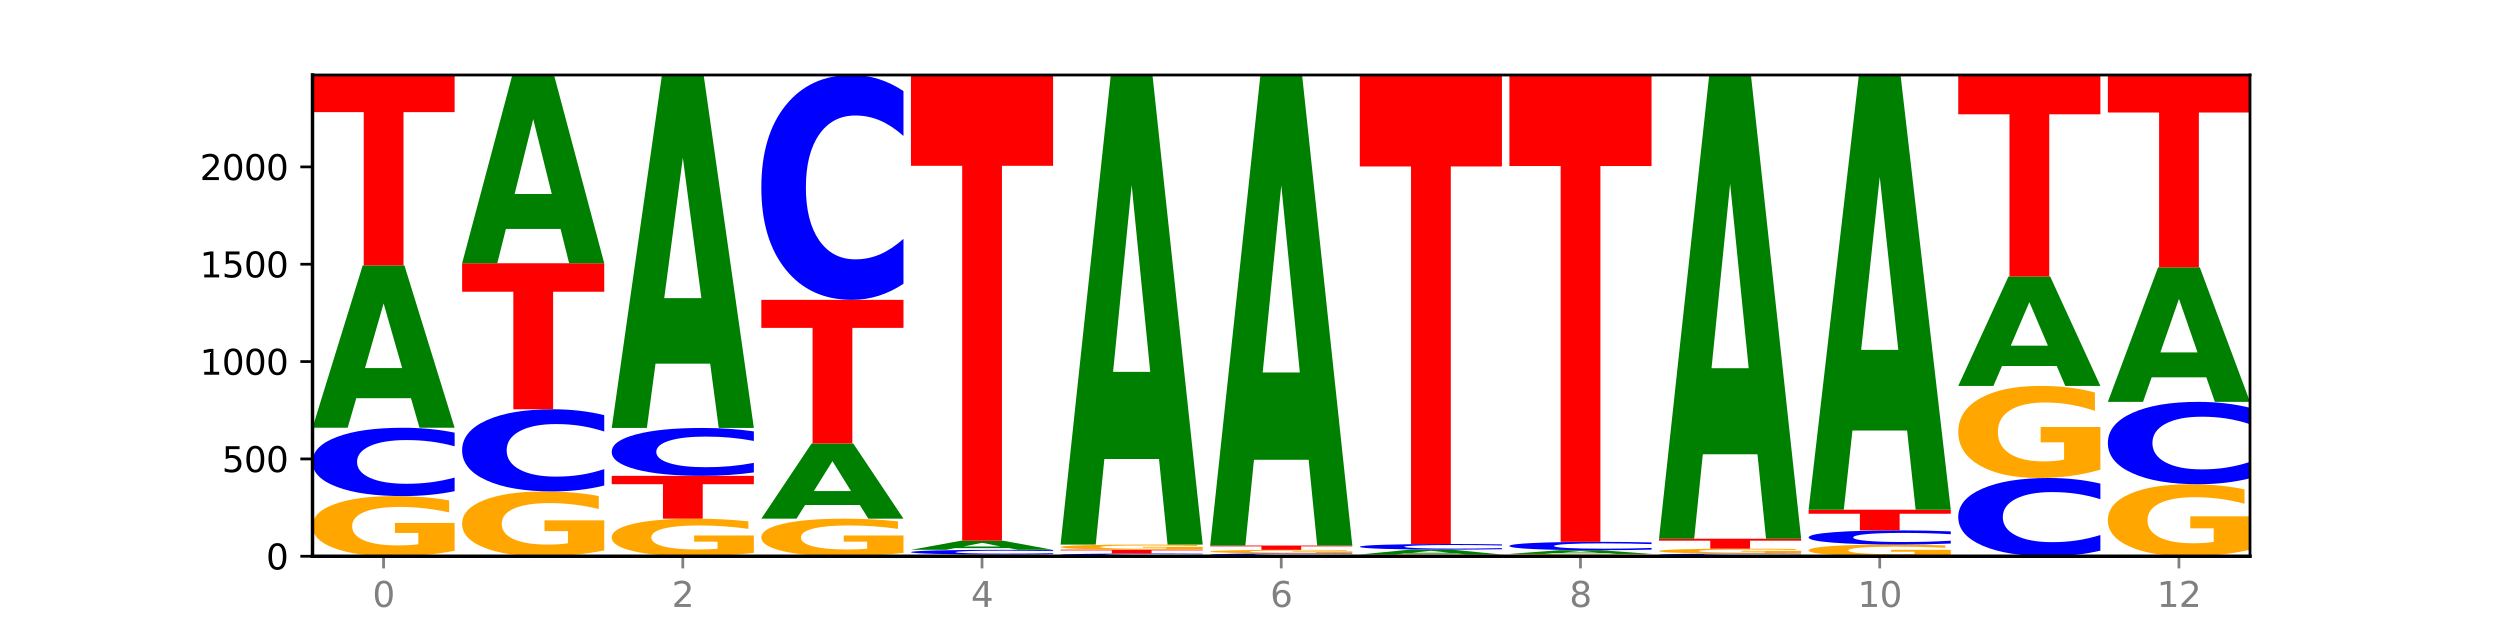
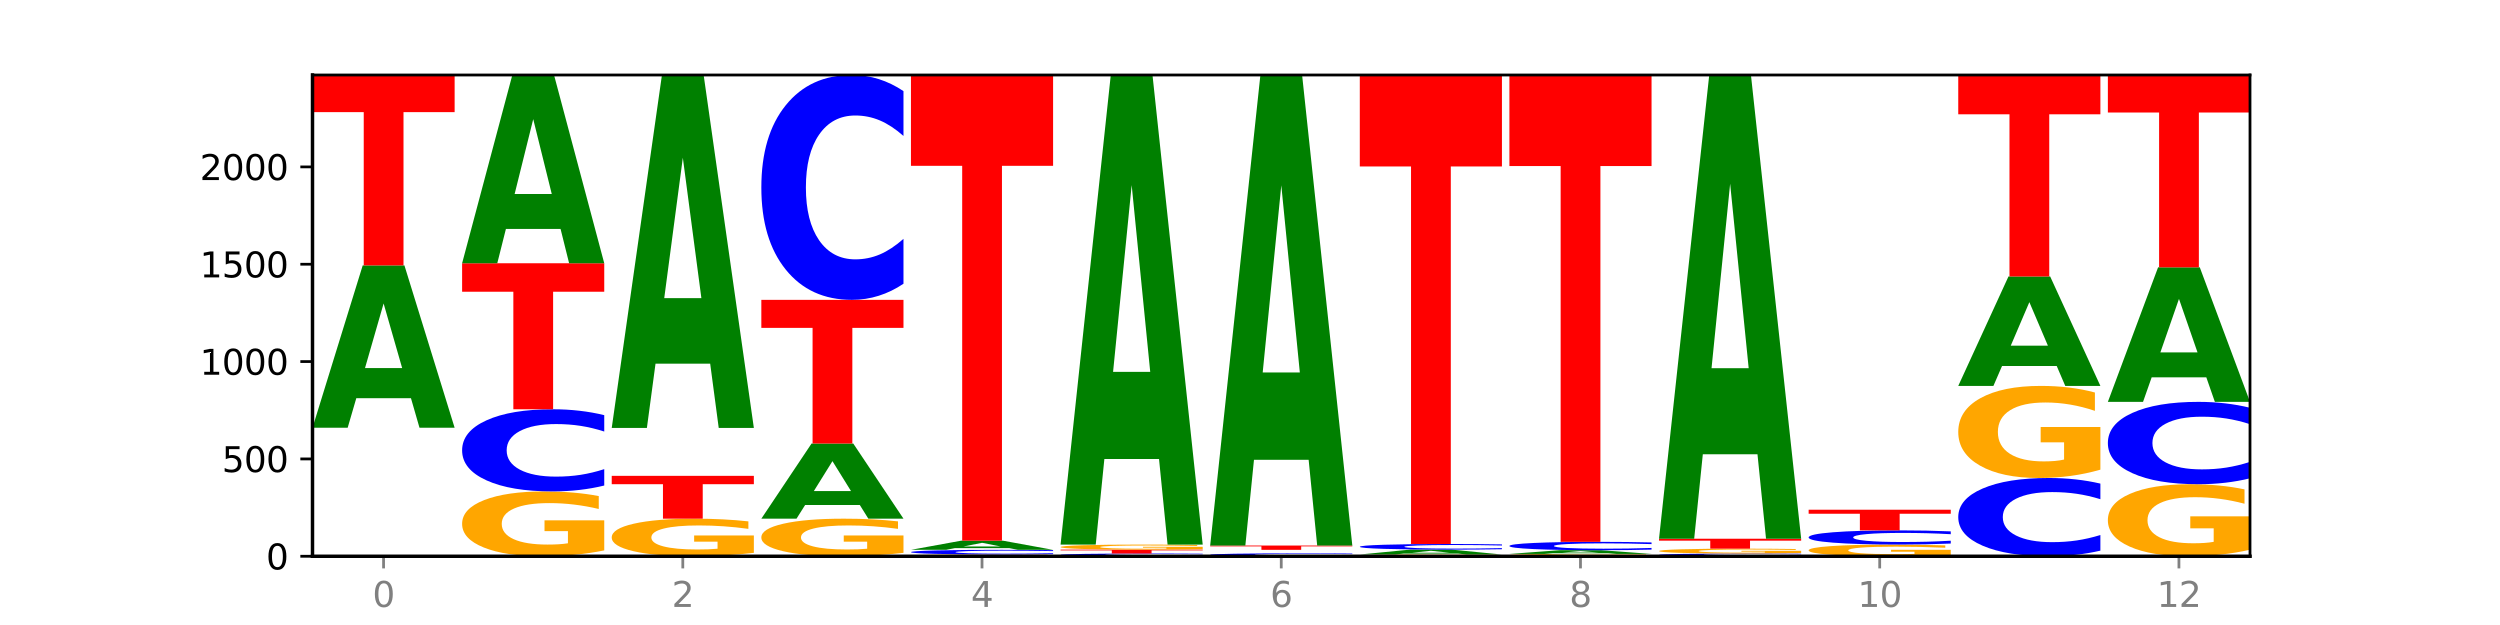
<svg xmlns="http://www.w3.org/2000/svg" xmlns:xlink="http://www.w3.org/1999/xlink" width="720pt" height="180pt" viewBox="0 0 720 180" version="1.1">
  <defs>
    <style type="text/css">*{stroke-linejoin: round; stroke-linecap: butt}</style>
  </defs>
  <g id="figure_1">
    <g id="patch_1">
      <path d="M 0 180  L 720 180  L 720 0  L 0 0  z " style="fill: #ffffff" />
    </g>
    <g id="axes_1">
      <g id="patch_2">
        <path d="M 90 160.2  L 648 160.2  L 648 21.6  L 90 21.6  z " style="fill: #ffffff" />
      </g>
      <g id="line2d_1">
        <path d="M 90 160.2  L 648 160.2  " clip-path="url(#pbace52dd4a)" style="fill: none; stroke: #000000; stroke-width: 0.5; stroke-linecap: square" />
      </g>
      <g id="patch_3">
-         <path d="M 130.934 158.632  Q 126.806 159.416 122.366 159.81  Q 117.926 160.2 113.192 160.2  Q 102.495 160.2 96.247 157.867  Q 90 155.533 90 151.543  Q 90 147.506 96.358 145.19  Q 102.724 142.875 113.797 142.875  Q 118.063 142.875 121.971 143.19  Q 125.889 143.501 129.356 144.117  L 129.356 147.57  Q 125.779 146.779 122.237 146.389  Q 118.696 145.996 115.137 145.996  Q 108.55 145.996 104.981 147.434  Q 101.412 148.869 101.412 151.543  Q 101.412 154.191 104.853 155.637  Q 108.293 157.079 114.623 157.079  Q 116.348 157.079 117.825 156.997  Q 119.302 156.911 120.476 156.732  L 120.476 153.49  L 113.733 153.49  L 113.733 150.602  L 130.934 150.602  L 130.934 158.632  z " clip-path="url(#pbace52dd4a)" style="fill: #ffa600" />
-       </g>
+         </g>
      <g id="patch_4">
-         <path d="M 130.934 141.464  Q 127.51 142.164 123.808 142.517  Q 120.105 142.875 116.073 142.875  Q 104.047 142.875 97.024 140.224  Q 90 137.574 90 133.041  Q 90 128.492 97.024 125.846  Q 104.047 123.195 116.073 123.195  Q 120.105 123.195 123.808 123.553  Q 127.51 123.907 130.934 124.606  L 130.934 128.529  Q 127.479 127.602 124.127 127.171  Q 120.776 126.74 117.073 126.74  Q 110.431 126.74 106.625 128.419  Q 102.83 130.094 102.83 133.041  Q 102.83 135.976 106.625 137.655  Q 110.431 139.33 117.073 139.33  Q 120.776 139.33 124.127 138.899  Q 127.479 138.464 130.934 137.537  L 130.934 141.464  z " clip-path="url(#pbace52dd4a)" style="fill: #0000ff" />
-       </g>
+         </g>
      <g id="patch_5">
        <path d="M 118.355 114.677  L 102.613 114.677  L 100.127 123.195  L 90 123.195  L 104.462 76.434  L 116.472 76.434  L 130.934 123.195  L 120.816 123.195  L 118.355 114.677  z M 105.123 105.998  L 115.819 105.998  L 110.48 87.398  L 105.123 105.998  z " clip-path="url(#pbace52dd4a)" style="fill: #008000" />
      </g>
      <g id="patch_6">
        <path d="M 90 21.6  L 130.934 21.6  L 130.934 32.294  L 116.208 32.294  L 116.208 76.434  L 104.755 76.434  L 104.755 32.294  L 90 32.294  L 90 21.6  z " clip-path="url(#pbace52dd4a)" style="fill: #ff0000" />
      </g>
      <g id="patch_7">
        <path d="M 174.023 158.511  Q 169.895 159.355 165.455 159.78  Q 161.014 160.2 156.281 160.2  Q 145.584 160.2 139.336 157.685  Q 133.089 155.171 133.089 150.87  Q 133.089 146.52 139.446 144.025  Q 145.813 141.529 156.886 141.529  Q 161.152 141.529 165.06 141.869  Q 168.977 142.204 172.445 142.868  L 172.445 146.589  Q 168.867 145.737 165.326 145.317  Q 161.785 144.892 158.226 144.892  Q 151.639 144.892 148.07 146.443  Q 144.501 147.989 144.501 150.87  Q 144.501 153.724 147.941 155.283  Q 151.382 156.837 157.712 156.837  Q 159.437 156.837 160.914 156.748  Q 162.391 156.656 163.565 156.463  L 163.565 152.969  L 156.822 152.969  L 156.822 149.856  L 174.023 149.856  L 174.023 158.511  z " clip-path="url(#pbace52dd4a)" style="fill: #ffa600" />
      </g>
      <g id="patch_8">
        <path d="M 174.023 139.833  Q 170.599 140.674 166.897 141.099  Q 163.194 141.529 159.161 141.529  Q 147.136 141.529 140.112 138.343  Q 133.089 135.156 133.089 129.706  Q 133.089 124.237 140.112 121.055  Q 147.136 117.869 159.161 117.869  Q 163.194 117.869 166.897 118.299  Q 170.599 118.724 174.023 119.565  L 174.023 124.281  Q 170.568 123.167 167.216 122.649  Q 163.864 122.131 160.162 122.131  Q 153.52 122.131 149.714 124.149  Q 145.919 126.163 145.919 129.706  Q 145.919 133.235 149.714 135.254  Q 153.52 137.267 160.162 137.267  Q 163.864 137.267 167.216 136.749  Q 170.568 136.226 174.023 135.112  L 174.023 139.833  z " clip-path="url(#pbace52dd4a)" style="fill: #0000ff" />
      </g>
      <g id="patch_9">
        <path d="M 133.089 75.818  L 174.023 75.818  L 174.023 84.019  L 159.296 84.019  L 159.296 117.869  L 147.844 117.869  L 147.844 84.019  L 133.089 84.019  L 133.089 75.818  z " clip-path="url(#pbace52dd4a)" style="fill: #ff0000" />
      </g>
      <g id="patch_10">
        <path d="M 161.444 65.941  L 145.701 65.941  L 143.216 75.818  L 133.089 75.818  L 147.551 21.6  L 159.561 21.6  L 174.023 75.818  L 163.905 75.818  L 161.444 65.941  z M 148.212 55.878  L 158.908 55.878  L 153.569 34.312  L 148.212 55.878  z " clip-path="url(#pbace52dd4a)" style="fill: #008000" />
      </g>
      <g id="patch_11">
        <path d="M 217.112 159.221  Q 212.984 159.71 208.543 159.956  Q 204.103 160.2 199.369 160.2  Q 188.673 160.2 182.425 158.743  Q 176.178 157.285 176.178 154.793  Q 176.178 152.271 182.535 150.825  Q 188.902 149.379 199.975 149.379  Q 204.241 149.379 208.149 149.576  Q 212.066 149.77 215.534 150.155  L 215.534 152.312  Q 211.956 151.818 208.415 151.574  Q 204.874 151.328 201.314 151.328  Q 194.727 151.328 191.159 152.227  Q 187.59 153.123 187.59 154.793  Q 187.59 156.447 191.03 157.35  Q 194.471 158.251 200.801 158.251  Q 202.525 158.251 204.002 158.199  Q 205.479 158.146 206.654 158.034  L 206.654 156.009  L 199.911 156.009  L 199.911 154.205  L 217.112 154.205  L 217.112 159.221  z " clip-path="url(#pbace52dd4a)" style="fill: #ffa600" />
      </g>
      <g id="patch_12">
        <path d="M 176.178 137.044  L 217.112 137.044  L 217.112 139.45  L 202.385 139.45  L 202.385 149.379  L 190.933 149.379  L 190.933 139.45  L 176.178 139.45  L 176.178 137.044  z " clip-path="url(#pbace52dd4a)" style="fill: #ff0000" />
      </g>
      <g id="patch_13">
-         <path d="M 217.112 136.055  Q 213.688 136.545 209.985 136.793  Q 206.283 137.044 202.25 137.044  Q 190.225 137.044 183.201 135.186  Q 176.178 133.329 176.178 130.152  Q 176.178 126.964 183.201 125.109  Q 190.225 123.251 202.25 123.251  Q 206.283 123.251 209.985 123.502  Q 213.688 123.75 217.112 124.24  L 217.112 126.989  Q 213.657 126.34 210.305 126.038  Q 206.953 125.736 203.251 125.736  Q 196.609 125.736 192.803 126.912  Q 189.008 128.086 189.008 130.152  Q 189.008 132.209 192.803 133.386  Q 196.609 134.559 203.251 134.559  Q 206.953 134.559 210.305 134.257  Q 213.657 133.953 217.112 133.303  L 217.112 136.055  z " clip-path="url(#pbace52dd4a)" style="fill: #0000ff" />
-       </g>
+         </g>
      <g id="patch_14">
        <path d="M 204.533 104.734  L 188.79 104.734  L 186.304 123.251  L 176.178 123.251  L 190.64 21.6  L 202.65 21.6  L 217.112 123.251  L 206.993 123.251  L 204.533 104.734  z M 191.301 85.867  L 201.997 85.867  L 196.657 45.433  L 191.301 85.867  z " clip-path="url(#pbace52dd4a)" style="fill: #008000" />
      </g>
      <g id="patch_15">
        <path d="M 260.201 159.221  Q 256.072 159.71 251.632 159.956  Q 247.192 160.2 242.458 160.2  Q 231.761 160.2 225.514 158.743  Q 219.266 157.285 219.266 154.793  Q 219.266 152.271 225.624 150.825  Q 231.991 149.379 243.064 149.379  Q 247.33 149.379 251.238 149.576  Q 255.155 149.77 258.623 150.155  L 258.623 152.312  Q 255.045 151.818 251.504 151.574  Q 247.963 151.328 244.403 151.328  Q 237.816 151.328 234.248 152.227  Q 230.679 153.123 230.679 154.793  Q 230.679 156.447 234.119 157.35  Q 237.559 158.251 243.889 158.251  Q 245.614 158.251 247.091 158.199  Q 248.568 158.146 249.742 158.034  L 249.742 156.009  L 243 156.009  L 243 154.205  L 260.201 154.205  L 260.201 159.221  z " clip-path="url(#pbace52dd4a)" style="fill: #ffa600" />
      </g>
      <g id="patch_16">
        <path d="M 247.622 145.436  L 231.879 145.436  L 229.393 149.379  L 219.266 149.379  L 233.729 127.737  L 245.739 127.737  L 260.201 149.379  L 250.082 149.379  L 247.622 145.436  z M 234.39 141.42  L 245.086 141.42  L 239.746 132.811  L 234.39 141.42  z " clip-path="url(#pbace52dd4a)" style="fill: #008000" />
      </g>
      <g id="patch_17">
        <path d="M 219.266 86.358  L 260.201 86.358  L 260.201 94.428  L 245.474 94.428  L 245.474 127.737  L 234.022 127.737  L 234.022 94.428  L 219.266 94.428  L 219.266 86.358  z " clip-path="url(#pbace52dd4a)" style="fill: #ff0000" />
      </g>
      <g id="patch_18">
        <path d="M 260.201 81.717  Q 256.777 84.018 253.074 85.181  Q 249.372 86.358 245.339 86.358  Q 233.313 86.358 226.29 77.637  Q 219.266 68.915 219.266 53.999  Q 219.266 39.03 226.29 30.322  Q 233.313 21.6 245.339 21.6  Q 249.372 21.6 253.074 22.777  Q 256.777 23.941 260.201 26.242  L 260.201 39.151  Q 256.746 36.101 253.394 34.683  Q 250.042 33.265 246.339 33.265  Q 239.697 33.265 235.892 38.79  Q 232.096 44.301 232.096 53.999  Q 232.096 63.658 235.892 69.182  Q 239.697 74.694 246.339 74.694  Q 250.042 74.694 253.394 73.276  Q 256.746 71.844 260.201 68.794  L 260.201 81.717  z " clip-path="url(#pbace52dd4a)" style="fill: #0000ff" />
      </g>
      <g id="patch_19">
        <path d="M 303.29 160.154  Q 299.161 160.177 294.721 160.189  Q 290.281 160.2 285.547 160.2  Q 274.85 160.2 268.603 160.132  Q 262.355 160.064 262.355 159.948  Q 262.355 159.83 268.713 159.763  Q 275.08 159.695 286.153 159.695  Q 290.418 159.695 294.327 159.705  Q 298.244 159.714 301.712 159.732  L 301.712 159.832  Q 298.134 159.809 294.593 159.798  Q 291.051 159.786 287.492 159.786  Q 280.905 159.786 277.336 159.828  Q 273.768 159.87 273.768 159.948  Q 273.768 160.025 277.208 160.067  Q 280.648 160.109 286.978 160.109  Q 288.703 160.109 290.18 160.107  Q 291.657 160.104 292.831 160.099  L 292.831 160.005  L 286.088 160.005  L 286.088 159.92  L 303.29 159.92  L 303.29 160.154  z " clip-path="url(#pbace52dd4a)" style="fill: #ffa600" />
      </g>
      <g id="patch_20">
        <path d="M 303.29 159.599  Q 299.865 159.647 296.163 159.671  Q 292.46 159.695 288.428 159.695  Q 276.402 159.695 269.379 159.514  Q 262.355 159.333 262.355 159.023  Q 262.355 158.712 269.379 158.531  Q 276.402 158.35 288.428 158.35  Q 292.46 158.35 296.163 158.374  Q 299.865 158.398 303.29 158.446  L 303.29 158.714  Q 299.835 158.651 296.483 158.622  Q 293.131 158.592 289.428 158.592  Q 282.786 158.592 278.981 158.707  Q 275.185 158.821 275.185 159.023  Q 275.185 159.224 278.981 159.338  Q 282.786 159.453 289.428 159.453  Q 293.131 159.453 296.483 159.424  Q 299.835 159.394 303.29 159.33  L 303.29 159.599  z " clip-path="url(#pbace52dd4a)" style="fill: #0000ff" />
      </g>
      <g id="patch_21">
        <path d="M 290.71 157.87  L 274.968 157.87  L 272.482 158.35  L 262.355 158.35  L 276.817 155.715  L 288.827 155.715  L 303.29 158.35  L 293.171 158.35  L 290.71 157.87  z M 277.479 157.381  L 288.175 157.381  L 282.835 156.332  L 277.479 157.381  z " clip-path="url(#pbace52dd4a)" style="fill: #008000" />
      </g>
      <g id="patch_22">
        <path d="M 262.355 21.6  L 303.29 21.6  L 303.29 47.756  L 288.563 47.756  L 288.563 155.715  L 277.111 155.715  L 277.111 47.756  L 262.355 47.756  L 262.355 21.6  z " clip-path="url(#pbace52dd4a)" style="fill: #ff0000" />
      </g>
      <g id="patch_23">
        <path d="M 346.378 160.144  Q 342.954 160.172 339.252 160.186  Q 335.549 160.2 331.517 160.2  Q 319.491 160.2 312.468 160.094  Q 305.444 159.989 305.444 159.808  Q 305.444 159.626 312.468 159.521  Q 319.491 159.415 331.517 159.415  Q 335.549 159.415 339.252 159.429  Q 342.954 159.443 346.378 159.471  L 346.378 159.628  Q 342.923 159.591 339.571 159.574  Q 336.22 159.556 332.517 159.556  Q 325.875 159.556 322.069 159.623  Q 318.274 159.69 318.274 159.808  Q 318.274 159.925 322.069 159.992  Q 325.875 160.059 332.517 160.059  Q 336.22 160.059 339.571 160.041  Q 342.923 160.024 346.378 159.987  L 346.378 160.144  z " clip-path="url(#pbace52dd4a)" style="fill: #0000ff" />
      </g>
      <g id="patch_24">
        <path d="M 305.444 158.294  L 346.378 158.294  L 346.378 158.512  L 331.652 158.512  L 331.652 159.415  L 320.199 159.415  L 320.199 158.512  L 305.444 158.512  L 305.444 158.294  z " clip-path="url(#pbace52dd4a)" style="fill: #ff0000" />
      </g>
      <g id="patch_25">
        <path d="M 346.378 158.162  Q 342.25 158.228 337.81 158.261  Q 333.37 158.294 328.636 158.294  Q 317.939 158.294 311.692 158.097  Q 305.444 157.901 305.444 157.565  Q 305.444 157.226 311.802 157.031  Q 318.168 156.836 329.241 156.836  Q 333.507 156.836 337.415 156.862  Q 341.333 156.889 344.8 156.94  L 344.8 157.231  Q 341.223 157.164 337.681 157.132  Q 334.14 157.099 330.581 157.099  Q 323.994 157.099 320.425 157.22  Q 316.856 157.34 316.856 157.565  Q 316.856 157.788 320.297 157.91  Q 323.737 158.031 330.067 158.031  Q 331.792 158.031 333.269 158.024  Q 334.746 158.017 335.92 158.002  L 335.92 157.729  L 329.177 157.729  L 329.177 157.486  L 346.378 157.486  L 346.378 158.162  z " clip-path="url(#pbace52dd4a)" style="fill: #ffa600" />
      </g>
      <g id="patch_26">
        <path d="M 333.799 132.2  L 318.057 132.2  L 315.571 156.836  L 305.444 156.836  L 319.906 21.6  L 331.916 21.6  L 346.378 156.836  L 336.26 156.836  L 333.799 132.2  z M 320.567 107.101  L 331.263 107.101  L 325.924 53.308  L 320.567 107.101  z " clip-path="url(#pbace52dd4a)" style="fill: #008000" />
      </g>
      <g id="patch_27">
        <path d="M 389.467 160.14  Q 386.043 160.17 382.341 160.185  Q 378.638 160.2 374.605 160.2  Q 362.58 160.2 355.556 160.087  Q 348.533 159.973 348.533 159.78  Q 348.533 159.585 355.556 159.472  Q 362.58 159.359 374.605 159.359  Q 378.638 159.359 382.341 159.374  Q 386.043 159.389 389.467 159.419  L 389.467 159.587  Q 386.012 159.547 382.66 159.529  Q 379.308 159.51 375.606 159.51  Q 368.964 159.51 365.158 159.582  Q 361.363 159.654 361.363 159.78  Q 361.363 159.905 365.158 159.977  Q 368.964 160.049 375.606 160.049  Q 379.308 160.049 382.66 160.03  Q 386.012 160.012 389.467 159.972  L 389.467 160.14  z " clip-path="url(#pbace52dd4a)" style="fill: #0000ff" />
      </g>
      <g id="patch_28">
-         <path d="M 389.467 159.268  Q 385.339 159.313 380.899 159.336  Q 376.458 159.359 371.725 159.359  Q 361.028 159.359 354.78 159.223  Q 348.533 159.087 348.533 158.855  Q 348.533 158.62 354.89 158.485  Q 361.257 158.35 372.33 158.35  Q 376.596 158.35 380.504 158.368  Q 384.421 158.386 387.889 158.422  L 387.889 158.623  Q 384.311 158.577 380.77 158.554  Q 377.229 158.532 373.67 158.532  Q 367.083 158.532 363.514 158.615  Q 359.945 158.699 359.945 158.855  Q 359.945 159.009 363.386 159.093  Q 366.826 159.177 373.156 159.177  Q 374.881 159.177 376.358 159.172  Q 377.835 159.167 379.009 159.157  L 379.009 158.968  L 372.266 158.968  L 372.266 158.8  L 389.467 158.8  L 389.467 159.268  z " clip-path="url(#pbace52dd4a)" style="fill: #ffa600" />
-       </g>
+         </g>
      <g id="patch_29">
        <path d="M 348.533 157.116  L 389.467 157.116  L 389.467 157.357  L 374.74 157.357  L 374.74 158.35  L 363.288 158.35  L 363.288 157.357  L 348.533 157.357  L 348.533 157.116  z " clip-path="url(#pbace52dd4a)" style="fill: #ff0000" />
      </g>
      <g id="patch_30">
        <path d="M 376.888 132.429  L 361.145 132.429  L 358.66 157.116  L 348.533 157.116  L 362.995 21.6  L 375.005 21.6  L 389.467 157.116  L 379.349 157.116  L 376.888 132.429  z M 363.656 107.278  L 374.352 107.278  L 369.013 53.373  L 363.656 107.278  z " clip-path="url(#pbace52dd4a)" style="fill: #008000" />
      </g>
      <g id="patch_31">
        <path d="M 432.556 160.154  Q 428.428 160.177 423.987 160.189  Q 419.547 160.2 414.813 160.2  Q 404.117 160.2 397.869 160.132  Q 391.622 160.064 391.622 159.948  Q 391.622 159.83 397.979 159.763  Q 404.346 159.695 415.419 159.695  Q 419.685 159.695 423.593 159.705  Q 427.51 159.714 430.978 159.732  L 430.978 159.832  Q 427.4 159.809 423.859 159.798  Q 420.318 159.786 416.758 159.786  Q 410.171 159.786 406.603 159.828  Q 403.034 159.87 403.034 159.948  Q 403.034 160.025 406.474 160.067  Q 409.915 160.109 416.245 160.109  Q 417.969 160.109 419.446 160.107  Q 420.923 160.104 422.098 160.099  L 422.098 160.005  L 415.355 160.005  L 415.355 159.92  L 432.556 159.92  L 432.556 160.154  z " clip-path="url(#pbace52dd4a)" style="fill: #ffa600" />
      </g>
      <g id="patch_32">
        <path d="M 419.977 159.44  L 404.234 159.44  L 401.749 159.695  L 391.622 159.695  L 406.084 158.294  L 418.094 158.294  L 432.556 159.695  L 422.437 159.695  L 419.977 159.44  z M 406.745 159.18  L 417.441 159.18  L 412.101 158.622  L 406.745 159.18  z " clip-path="url(#pbace52dd4a)" style="fill: #008000" />
      </g>
      <g id="patch_33">
        <path d="M 432.556 158.177  Q 429.132 158.235 425.429 158.264  Q 421.727 158.294 417.694 158.294  Q 405.669 158.294 398.645 158.075  Q 391.622 157.856 391.622 157.481  Q 391.622 157.105 398.645 156.887  Q 405.669 156.668 417.694 156.668  Q 421.727 156.668 425.429 156.697  Q 429.132 156.726 432.556 156.784  L 432.556 157.108  Q 429.101 157.032 425.749 156.996  Q 422.397 156.961 418.695 156.961  Q 412.053 156.961 408.247 157.099  Q 404.452 157.238 404.452 157.481  Q 404.452 157.724 408.247 157.862  Q 412.053 158.001 418.695 158.001  Q 422.397 158.001 425.749 157.965  Q 429.101 157.929 432.556 157.853  L 432.556 158.177  z " clip-path="url(#pbace52dd4a)" style="fill: #0000ff" />
      </g>
      <g id="patch_34">
        <path d="M 391.622 21.6  L 432.556 21.6  L 432.556 47.942  L 417.829 47.942  L 417.829 156.668  L 406.377 156.668  L 406.377 47.942  L 391.622 47.942  L 391.622 21.6  z " clip-path="url(#pbace52dd4a)" style="fill: #ff0000" />
      </g>
      <g id="patch_35">
        <path d="M 475.645 160.139  Q 471.516 160.17 467.076 160.185  Q 462.636 160.2 457.902 160.2  Q 447.205 160.2 440.958 160.109  Q 434.71 160.019 434.71 159.864  Q 434.71 159.707 441.068 159.617  Q 447.435 159.527 458.508 159.527  Q 462.774 159.527 466.682 159.539  Q 470.599 159.552 474.067 159.575  L 474.067 159.71  Q 470.489 159.679 466.948 159.664  Q 463.407 159.648 459.847 159.648  Q 453.26 159.648 449.692 159.704  Q 446.123 159.76 446.123 159.864  Q 446.123 159.967 449.563 160.023  Q 453.003 160.079 459.333 160.079  Q 461.058 160.079 462.535 160.076  Q 464.012 160.072 465.186 160.065  L 465.186 159.939  L 458.444 159.939  L 458.444 159.827  L 475.645 159.827  L 475.645 160.139  z " clip-path="url(#pbace52dd4a)" style="fill: #ffa600" />
      </g>
      <g id="patch_36">
        <path d="M 463.066 159.333  L 447.323 159.333  L 444.837 159.527  L 434.71 159.527  L 449.173 158.462  L 461.183 158.462  L 475.645 159.527  L 465.526 159.527  L 463.066 159.333  z M 449.834 159.135  L 460.53 159.135  L 455.19 158.712  L 449.834 159.135  z " clip-path="url(#pbace52dd4a)" style="fill: #008000" />
      </g>
      <g id="patch_37">
        <path d="M 475.645 158.289  Q 472.221 158.375 468.518 158.418  Q 464.816 158.462 460.783 158.462  Q 448.757 158.462 441.734 158.137  Q 434.71 157.812 434.71 157.257  Q 434.71 156.7 441.734 156.376  Q 448.757 156.051 460.783 156.051  Q 464.816 156.051 468.518 156.095  Q 472.221 156.138 475.645 156.224  L 475.645 156.704  Q 472.19 156.591 468.838 156.538  Q 465.486 156.485 461.783 156.485  Q 455.142 156.485 451.336 156.691  Q 447.54 156.896 447.54 157.257  Q 447.54 157.617 451.336 157.822  Q 455.142 158.028 461.783 158.028  Q 465.486 158.028 468.838 157.975  Q 472.19 157.922 475.645 157.808  L 475.645 158.289  z " clip-path="url(#pbace52dd4a)" style="fill: #0000ff" />
      </g>
      <g id="patch_38">
        <path d="M 434.71 21.6  L 475.645 21.6  L 475.645 47.822  L 460.918 47.822  L 460.918 156.051  L 449.466 156.051  L 449.466 47.822  L 434.71 47.822  L 434.71 21.6  z " clip-path="url(#pbace52dd4a)" style="fill: #ff0000" />
      </g>
      <g id="patch_39">
        <path d="M 518.734 160.144  Q 515.31 160.172 511.607 160.186  Q 507.904 160.2 503.872 160.2  Q 491.846 160.2 484.823 160.094  Q 477.799 159.989 477.799 159.808  Q 477.799 159.626 484.823 159.521  Q 491.846 159.415 503.872 159.415  Q 507.904 159.415 511.607 159.429  Q 515.31 159.443 518.734 159.471  L 518.734 159.628  Q 515.279 159.591 511.927 159.574  Q 508.575 159.556 504.872 159.556  Q 498.23 159.556 494.425 159.623  Q 490.629 159.69 490.629 159.808  Q 490.629 159.925 494.425 159.992  Q 498.23 160.059 504.872 160.059  Q 508.575 160.059 511.927 160.041  Q 515.279 160.024 518.734 159.987  L 518.734 160.144  z " clip-path="url(#pbace52dd4a)" style="fill: #0000ff" />
      </g>
      <g id="patch_40">
        <path d="M 518.734 159.288  Q 514.605 159.352 510.165 159.383  Q 505.725 159.415 500.991 159.415  Q 490.294 159.415 484.047 159.226  Q 477.799 159.037 477.799 158.715  Q 477.799 158.388 484.157 158.201  Q 490.524 158.013 501.597 158.013  Q 505.862 158.013 509.771 158.039  Q 513.688 158.064 517.156 158.114  L 517.156 158.393  Q 513.578 158.329 510.037 158.298  Q 506.495 158.266 502.936 158.266  Q 496.349 158.266 492.78 158.382  Q 489.212 158.498 489.212 158.715  Q 489.212 158.929 492.652 159.046  Q 496.092 159.163 502.422 159.163  Q 504.147 159.163 505.624 159.156  Q 507.101 159.149 508.275 159.134  L 508.275 158.872  L 501.532 158.872  L 501.532 158.638  L 518.734 158.638  L 518.734 159.288  z " clip-path="url(#pbace52dd4a)" style="fill: #ffa600" />
      </g>
      <g id="patch_41">
        <path d="M 477.799 155.154  L 518.734 155.154  L 518.734 155.712  L 504.007 155.712  L 504.007 158.013  L 492.555 158.013  L 492.555 155.712  L 477.799 155.712  L 477.799 155.154  z " clip-path="url(#pbace52dd4a)" style="fill: #ff0000" />
      </g>
      <g id="patch_42">
        <path d="M 506.154 130.825  L 490.412 130.825  L 487.926 155.154  L 477.799 155.154  L 492.261 21.6  L 504.271 21.6  L 518.734 155.154  L 508.615 155.154  L 506.154 130.825  z M 492.923 106.037  L 503.619 106.037  L 498.279 52.913  L 492.923 106.037  z " clip-path="url(#pbace52dd4a)" style="fill: #008000" />
      </g>
      <g id="patch_43">
        <path d="M 561.822 159.896  Q 557.694 160.048 553.254 160.124  Q 548.814 160.2 544.08 160.2  Q 533.383 160.2 527.136 159.747  Q 520.888 159.294 520.888 158.519  Q 520.888 157.735 527.246 157.286  Q 533.612 156.836 544.685 156.836  Q 548.951 156.836 552.859 156.897  Q 556.777 156.958 560.244 157.077  L 560.244 157.748  Q 556.667 157.594 553.125 157.518  Q 549.584 157.442 546.025 157.442  Q 539.438 157.442 535.869 157.721  Q 532.3 158 532.3 158.519  Q 532.3 159.033 535.741 159.314  Q 539.181 159.594 545.511 159.594  Q 547.236 159.594 548.713 159.578  Q 550.19 159.561 551.364 159.527  L 551.364 158.897  L 544.621 158.897  L 544.621 158.336  L 561.822 158.336  L 561.822 159.896  z " clip-path="url(#pbace52dd4a)" style="fill: #ffa600" />
      </g>
      <g id="patch_44">
        <path d="M 561.822 156.543  Q 558.398 156.688 554.696 156.762  Q 550.993 156.836 546.961 156.836  Q 534.935 156.836 527.912 156.285  Q 520.888 155.733 520.888 154.791  Q 520.888 153.845 527.912 153.294  Q 534.935 152.743 546.961 152.743  Q 550.993 152.743 554.696 152.817  Q 558.398 152.891 561.822 153.036  L 561.822 153.852  Q 558.367 153.659 555.015 153.57  Q 551.664 153.48 547.961 153.48  Q 541.319 153.48 537.513 153.829  Q 533.718 154.178 533.718 154.791  Q 533.718 155.401 537.513 155.75  Q 541.319 156.099 547.961 156.099  Q 551.664 156.099 555.015 156.009  Q 558.367 155.919 561.822 155.726  L 561.822 156.543  z " clip-path="url(#pbace52dd4a)" style="fill: #0000ff" />
      </g>
      <g id="patch_45">
        <path d="M 520.888 146.8  L 561.822 146.8  L 561.822 147.959  L 547.096 147.959  L 547.096 152.743  L 535.643 152.743  L 535.643 147.959  L 520.888 147.959  L 520.888 146.8  z " clip-path="url(#pbace52dd4a)" style="fill: #ff0000" />
      </g>
      <g id="patch_46">
-         <path d="M 549.243 123.992  L 533.501 123.992  L 531.015 146.8  L 520.888 146.8  L 535.35 21.6  L 547.36 21.6  L 561.822 146.8  L 551.704 146.8  L 549.243 123.992  z M 536.011 100.755  L 546.707 100.755  L 541.368 50.955  L 536.011 100.755  z " clip-path="url(#pbace52dd4a)" style="fill: #008000" />
-       </g>
+         </g>
      <g id="patch_47">
        <path d="M 604.911 158.584  Q 601.487 159.385 597.785 159.79  Q 594.082 160.2 590.049 160.2  Q 578.024 160.2 571 157.164  Q 563.977 154.129 563.977 148.937  Q 563.977 143.727 571 140.696  Q 578.024 137.661 590.049 137.661  Q 594.082 137.661 597.785 138.07  Q 601.487 138.475 604.911 139.276  L 604.911 143.769  Q 601.456 142.708 598.104 142.214  Q 594.752 141.721 591.05 141.721  Q 584.408 141.721 580.602 143.644  Q 576.807 145.562 576.807 148.937  Q 576.807 152.299 580.602 154.222  Q 584.408 156.14 591.05 156.14  Q 594.752 156.14 598.104 155.647  Q 601.456 155.148 604.911 154.087  L 604.911 158.584  z " clip-path="url(#pbace52dd4a)" style="fill: #0000ff" />
      </g>
      <g id="patch_48">
        <path d="M 604.911 135.261  Q 600.783 136.461 596.343 137.064  Q 591.902 137.661 587.169 137.661  Q 576.472 137.661 570.224 134.089  Q 563.977 130.517 563.977 124.409  Q 563.977 118.229 570.334 114.685  Q 576.701 111.141 587.774 111.141  Q 592.04 111.141 595.948 111.623  Q 599.865 112.099 603.333 113.041  L 603.333 118.328  Q 599.755 117.117 596.214 116.52  Q 592.673 115.918 589.114 115.918  Q 582.527 115.918 578.958 118.12  Q 575.389 120.317 575.389 124.409  Q 575.389 128.463 578.83 130.676  Q 582.27 132.884 588.6 132.884  Q 590.325 132.884 591.802 132.758  Q 593.279 132.626 594.453 132.352  L 594.453 127.389  L 587.71 127.389  L 587.71 122.968  L 604.911 122.968  L 604.911 135.261  z " clip-path="url(#pbace52dd4a)" style="fill: #ffa600" />
      </g>
      <g id="patch_49">
        <path d="M 592.332 105.4  L 576.589 105.4  L 574.104 111.141  L 563.977 111.141  L 578.439 79.63  L 590.449 79.63  L 604.911 111.141  L 594.793 111.141  L 592.332 105.4  z M 579.1 99.552  L 589.796 99.552  L 584.457 87.018  L 579.1 99.552  z " clip-path="url(#pbace52dd4a)" style="fill: #008000" />
      </g>
      <g id="patch_50">
        <path d="M 563.977 21.6  L 604.911 21.6  L 604.911 32.918  L 590.184 32.918  L 590.184 79.63  L 578.732 79.63  L 578.732 32.918  L 563.977 32.918  L 563.977 21.6  z " clip-path="url(#pbace52dd4a)" style="fill: #ff0000" />
      </g>
      <g id="patch_51">
        <path d="M 648 158.323  Q 643.872 159.262 639.431 159.733  Q 634.991 160.2 630.257 160.2  Q 619.561 160.2 613.313 157.406  Q 607.066 154.612 607.066 149.834  Q 607.066 145 613.423 142.227  Q 619.79 139.455 630.863 139.455  Q 635.129 139.455 639.037 139.832  Q 642.954 140.205 646.422 140.942  L 646.422 145.077  Q 642.844 144.13 639.303 143.663  Q 635.762 143.192 632.202 143.192  Q 625.615 143.192 622.047 144.914  Q 618.478 146.633 618.478 149.834  Q 618.478 153.005 621.918 154.736  Q 625.359 156.463 631.689 156.463  Q 633.413 156.463 634.89 156.365  Q 636.367 156.262 637.542 156.048  L 637.542 152.165  L 630.799 152.165  L 630.799 148.707  L 648 148.707  L 648 158.323  z " clip-path="url(#pbace52dd4a)" style="fill: #ffa600" />
      </g>
      <g id="patch_52">
        <path d="M 648 137.755  Q 644.576 138.598 640.873 139.024  Q 637.171 139.455 633.138 139.455  Q 621.113 139.455 614.089 136.261  Q 607.066 133.066 607.066 127.604  Q 607.066 122.122 614.089 118.932  Q 621.113 115.738 633.138 115.738  Q 637.171 115.738 640.873 116.169  Q 644.576 116.595 648 117.438  L 648 122.166  Q 644.545 121.049 641.193 120.529  Q 637.841 120.01 634.139 120.01  Q 627.497 120.01 623.691 122.034  Q 619.896 124.052 619.896 127.604  Q 619.896 131.141 623.691 133.164  Q 627.497 135.183 634.139 135.183  Q 637.841 135.183 641.193 134.663  Q 644.545 134.139 648 133.022  L 648 137.755  z " clip-path="url(#pbace52dd4a)" style="fill: #0000ff" />
      </g>
      <g id="patch_53">
        <path d="M 635.421 108.68  L 619.678 108.68  L 617.193 115.738  L 607.066 115.738  L 621.528 76.995  L 633.538 76.995  L 648 115.738  L 637.881 115.738  L 635.421 108.68  z M 622.189 101.49  L 632.885 101.49  L 627.545 86.079  L 622.189 101.49  z " clip-path="url(#pbace52dd4a)" style="fill: #008000" />
      </g>
      <g id="patch_54">
        <path d="M 607.066 21.6  L 648 21.6  L 648 32.404  L 633.273 32.404  L 633.273 76.995  L 621.821 76.995  L 621.821 32.404  L 607.066 32.404  L 607.066 21.6  z " clip-path="url(#pbace52dd4a)" style="fill: #ff0000" />
      </g>
      <g id="matplotlib.axis_1">
        <g id="xtick_1">
          <g id="line2d_2">
            <defs>
              <path id="m8be63f3f35" d="M 0 0  L 0 3.5  " style="stroke: #808080; stroke-width: 0.8" />
            </defs>
            <g>
              <use xlink:href="#m8be63f3f35" x="110.467" y="160.2" style="fill: #808080; stroke: #808080; stroke-width: 0.8" />
            </g>
          </g>
          <g id="text_1">
            <g style="fill: #808080" transform="translate(107.286 174.798) scale(0.1 -0.1)">
              <defs>
                <path id="DejaVuSans-30" d="M 2034 4250  Q 1547 4250 1301 3770  Q 1056 3291 1056 2328  Q 1056 1369 1301 889  Q 1547 409 2034 409  Q 2525 409 2770 889  Q 3016 1369 3016 2328  Q 3016 3291 2770 3770  Q 2525 4250 2034 4250  z M 2034 4750  Q 2819 4750 3233 4129  Q 3647 3509 3647 2328  Q 3647 1150 3233 529  Q 2819 -91 2034 -91  Q 1250 -91 836 529  Q 422 1150 422 2328  Q 422 3509 836 4129  Q 1250 4750 2034 4750  z " transform="scale(0.016)" />
              </defs>
              <use xlink:href="#DejaVuSans-30" />
            </g>
          </g>
        </g>
        <g id="xtick_2">
          <g id="line2d_3">
            <g>
              <use xlink:href="#m8be63f3f35" x="196.645" y="160.2" style="fill: #808080; stroke: #808080; stroke-width: 0.8" />
            </g>
          </g>
          <g id="text_2">
            <g style="fill: #808080" transform="translate(193.464 174.798) scale(0.1 -0.1)">
              <defs>
                <path id="DejaVuSans-32" d="M 1228 531  L 3431 531  L 3431 0  L 469 0  L 469 531  Q 828 903 1448 1529  Q 2069 2156 2228 2338  Q 2531 2678 2651 2914  Q 2772 3150 2772 3378  Q 2772 3750 2511 3984  Q 2250 4219 1831 4219  Q 1534 4219 1204 4116  Q 875 4013 500 3803  L 500 4441  Q 881 4594 1212 4672  Q 1544 4750 1819 4750  Q 2544 4750 2975 4387  Q 3406 4025 3406 3419  Q 3406 3131 3298 2873  Q 3191 2616 2906 2266  Q 2828 2175 2409 1742  Q 1991 1309 1228 531  z " transform="scale(0.016)" />
              </defs>
              <use xlink:href="#DejaVuSans-32" />
            </g>
          </g>
        </g>
        <g id="xtick_3">
          <g id="line2d_4">
            <g>
              <use xlink:href="#m8be63f3f35" x="282.822" y="160.2" style="fill: #808080; stroke: #808080; stroke-width: 0.8" />
            </g>
          </g>
          <g id="text_3">
            <g style="fill: #808080" transform="translate(279.641 174.798) scale(0.1 -0.1)">
              <defs>
                <path id="DejaVuSans-34" d="M 2419 4116  L 825 1625  L 2419 1625  L 2419 4116  z M 2253 4666  L 3047 4666  L 3047 1625  L 3713 1625  L 3713 1100  L 3047 1100  L 3047 0  L 2419 0  L 2419 1100  L 313 1100  L 313 1709  L 2253 4666  z " transform="scale(0.016)" />
              </defs>
              <use xlink:href="#DejaVuSans-34" />
            </g>
          </g>
        </g>
        <g id="xtick_4">
          <g id="line2d_5">
            <g>
              <use xlink:href="#m8be63f3f35" x="369" y="160.2" style="fill: #808080; stroke: #808080; stroke-width: 0.8" />
            </g>
          </g>
          <g id="text_4">
            <g style="fill: #808080" transform="translate(365.819 174.798) scale(0.1 -0.1)">
              <defs>
                <path id="DejaVuSans-36" d="M 2113 2584  Q 1688 2584 1439 2293  Q 1191 2003 1191 1497  Q 1191 994 1439 701  Q 1688 409 2113 409  Q 2538 409 2786 701  Q 3034 994 3034 1497  Q 3034 2003 2786 2293  Q 2538 2584 2113 2584  z M 3366 4563  L 3366 3988  Q 3128 4100 2886 4159  Q 2644 4219 2406 4219  Q 1781 4219 1451 3797  Q 1122 3375 1075 2522  Q 1259 2794 1537 2939  Q 1816 3084 2150 3084  Q 2853 3084 3261 2657  Q 3669 2231 3669 1497  Q 3669 778 3244 343  Q 2819 -91 2113 -91  Q 1303 -91 875 529  Q 447 1150 447 2328  Q 447 3434 972 4092  Q 1497 4750 2381 4750  Q 2619 4750 2861 4703  Q 3103 4656 3366 4563  z " transform="scale(0.016)" />
              </defs>
              <use xlink:href="#DejaVuSans-36" />
            </g>
          </g>
        </g>
        <g id="xtick_5">
          <g id="line2d_6">
            <g>
              <use xlink:href="#m8be63f3f35" x="455.178" y="160.2" style="fill: #808080; stroke: #808080; stroke-width: 0.8" />
            </g>
          </g>
          <g id="text_5">
            <g style="fill: #808080" transform="translate(451.996 174.798) scale(0.1 -0.1)">
              <defs>
                <path id="DejaVuSans-38" d="M 2034 2216  Q 1584 2216 1326 1975  Q 1069 1734 1069 1313  Q 1069 891 1326 650  Q 1584 409 2034 409  Q 2484 409 2743 651  Q 3003 894 3003 1313  Q 3003 1734 2745 1975  Q 2488 2216 2034 2216  z M 1403 2484  Q 997 2584 770 2862  Q 544 3141 544 3541  Q 544 4100 942 4425  Q 1341 4750 2034 4750  Q 2731 4750 3128 4425  Q 3525 4100 3525 3541  Q 3525 3141 3298 2862  Q 3072 2584 2669 2484  Q 3125 2378 3379 2068  Q 3634 1759 3634 1313  Q 3634 634 3220 271  Q 2806 -91 2034 -91  Q 1263 -91 848 271  Q 434 634 434 1313  Q 434 1759 690 2068  Q 947 2378 1403 2484  z M 1172 3481  Q 1172 3119 1398 2916  Q 1625 2713 2034 2713  Q 2441 2713 2670 2916  Q 2900 3119 2900 3481  Q 2900 3844 2670 4047  Q 2441 4250 2034 4250  Q 1625 4250 1398 4047  Q 1172 3844 1172 3481  z " transform="scale(0.016)" />
              </defs>
              <use xlink:href="#DejaVuSans-38" />
            </g>
          </g>
        </g>
        <g id="xtick_6">
          <g id="line2d_7">
            <g>
              <use xlink:href="#m8be63f3f35" x="541.355" y="160.2" style="fill: #808080; stroke: #808080; stroke-width: 0.8" />
            </g>
          </g>
          <g id="text_6">
            <g style="fill: #808080" transform="translate(534.993 174.798) scale(0.1 -0.1)">
              <defs>
                <path id="DejaVuSans-31" d="M 794 531  L 1825 531  L 1825 4091  L 703 3866  L 703 4441  L 1819 4666  L 2450 4666  L 2450 531  L 3481 531  L 3481 0  L 794 0  L 794 531  z " transform="scale(0.016)" />
              </defs>
              <use xlink:href="#DejaVuSans-31" />
              <use xlink:href="#DejaVuSans-30" x="63.623" />
            </g>
          </g>
        </g>
        <g id="xtick_7">
          <g id="line2d_8">
            <g>
              <use xlink:href="#m8be63f3f35" x="627.533" y="160.2" style="fill: #808080; stroke: #808080; stroke-width: 0.8" />
            </g>
          </g>
          <g id="text_7">
            <g style="fill: #808080" transform="translate(621.17 174.798) scale(0.1 -0.1)">
              <use xlink:href="#DejaVuSans-31" />
              <use xlink:href="#DejaVuSans-32" x="63.623" />
            </g>
          </g>
        </g>
      </g>
      <g id="matplotlib.axis_2">
        <g id="ytick_1">
          <g id="line2d_9">
            <defs>
              <path id="mfbb6b52441" d="M 0 0  L -3.5 0  " style="stroke: #000000; stroke-width: 0.8" />
            </defs>
            <g>
              <use xlink:href="#mfbb6b52441" x="90" y="160.2" style="stroke: #000000; stroke-width: 0.8" />
            </g>
          </g>
          <g id="text_8">
            <g transform="translate(76.638 163.999) scale(0.1 -0.1)">
              <use xlink:href="#DejaVuSans-30" />
            </g>
          </g>
        </g>
        <g id="ytick_2">
          <g id="line2d_10">
            <g>
              <use xlink:href="#mfbb6b52441" x="90" y="132.166" style="stroke: #000000; stroke-width: 0.8" />
            </g>
          </g>
          <g id="text_9">
            <g transform="translate(63.913 135.965) scale(0.1 -0.1)">
              <defs>
                <path id="DejaVuSans-35" d="M 691 4666  L 3169 4666  L 3169 4134  L 1269 4134  L 1269 2991  Q 1406 3038 1543 3061  Q 1681 3084 1819 3084  Q 2600 3084 3056 2656  Q 3513 2228 3513 1497  Q 3513 744 3044 326  Q 2575 -91 1722 -91  Q 1428 -91 1123 -41  Q 819 9 494 109  L 494 744  Q 775 591 1075 516  Q 1375 441 1709 441  Q 2250 441 2565 725  Q 2881 1009 2881 1497  Q 2881 1984 2565 2268  Q 2250 2553 1709 2553  Q 1456 2553 1204 2497  Q 953 2441 691 2322  L 691 4666  z " transform="scale(0.016)" />
              </defs>
              <use xlink:href="#DejaVuSans-35" />
              <use xlink:href="#DejaVuSans-30" x="63.623" />
              <use xlink:href="#DejaVuSans-30" x="127.246" />
            </g>
          </g>
        </g>
        <g id="ytick_3">
          <g id="line2d_11">
            <g>
              <use xlink:href="#mfbb6b52441" x="90" y="104.132" style="stroke: #000000; stroke-width: 0.8" />
            </g>
          </g>
          <g id="text_10">
            <g transform="translate(57.55 107.931) scale(0.1 -0.1)">
              <use xlink:href="#DejaVuSans-31" />
              <use xlink:href="#DejaVuSans-30" x="63.623" />
              <use xlink:href="#DejaVuSans-30" x="127.246" />
              <use xlink:href="#DejaVuSans-30" x="190.869" />
            </g>
          </g>
        </g>
        <g id="ytick_4">
          <g id="line2d_12">
            <g>
              <use xlink:href="#mfbb6b52441" x="90" y="76.098" style="stroke: #000000; stroke-width: 0.8" />
            </g>
          </g>
          <g id="text_11">
            <g transform="translate(57.55 79.897) scale(0.1 -0.1)">
              <use xlink:href="#DejaVuSans-31" />
              <use xlink:href="#DejaVuSans-35" x="63.623" />
              <use xlink:href="#DejaVuSans-30" x="127.246" />
              <use xlink:href="#DejaVuSans-30" x="190.869" />
            </g>
          </g>
        </g>
        <g id="ytick_5">
          <g id="line2d_13">
            <g>
              <use xlink:href="#mfbb6b52441" x="90" y="48.064" style="stroke: #000000; stroke-width: 0.8" />
            </g>
          </g>
          <g id="text_12">
            <g transform="translate(57.55 51.863) scale(0.1 -0.1)">
              <use xlink:href="#DejaVuSans-32" />
              <use xlink:href="#DejaVuSans-30" x="63.623" />
              <use xlink:href="#DejaVuSans-30" x="127.246" />
              <use xlink:href="#DejaVuSans-30" x="190.869" />
            </g>
          </g>
        </g>
      </g>
      <g id="patch_55">
        <path d="M 90 160.2  L 90 21.6  " style="fill: none; stroke: #000000; stroke-linejoin: miter; stroke-linecap: square" />
      </g>
      <g id="patch_56">
        <path d="M 648 160.2  L 648 21.6  " style="fill: none; stroke: #000000; stroke-width: 0.8; stroke-linejoin: miter; stroke-linecap: square" />
      </g>
      <g id="patch_57">
        <path d="M 90 160.2  L 648 160.2  " style="fill: none; stroke: #000000; stroke-linejoin: miter; stroke-linecap: square" />
      </g>
      <g id="patch_58">
        <path d="M 90 21.6  L 648 21.6  " style="fill: none; stroke: #000000; stroke-width: 0.8; stroke-linejoin: miter; stroke-linecap: square" />
      </g>
    </g>
  </g>
  <defs>
    <clipPath id="pbace52dd4a">
      <rect x="90" y="21.6" width="558" height="138.6" />
    </clipPath>
  </defs>
</svg>